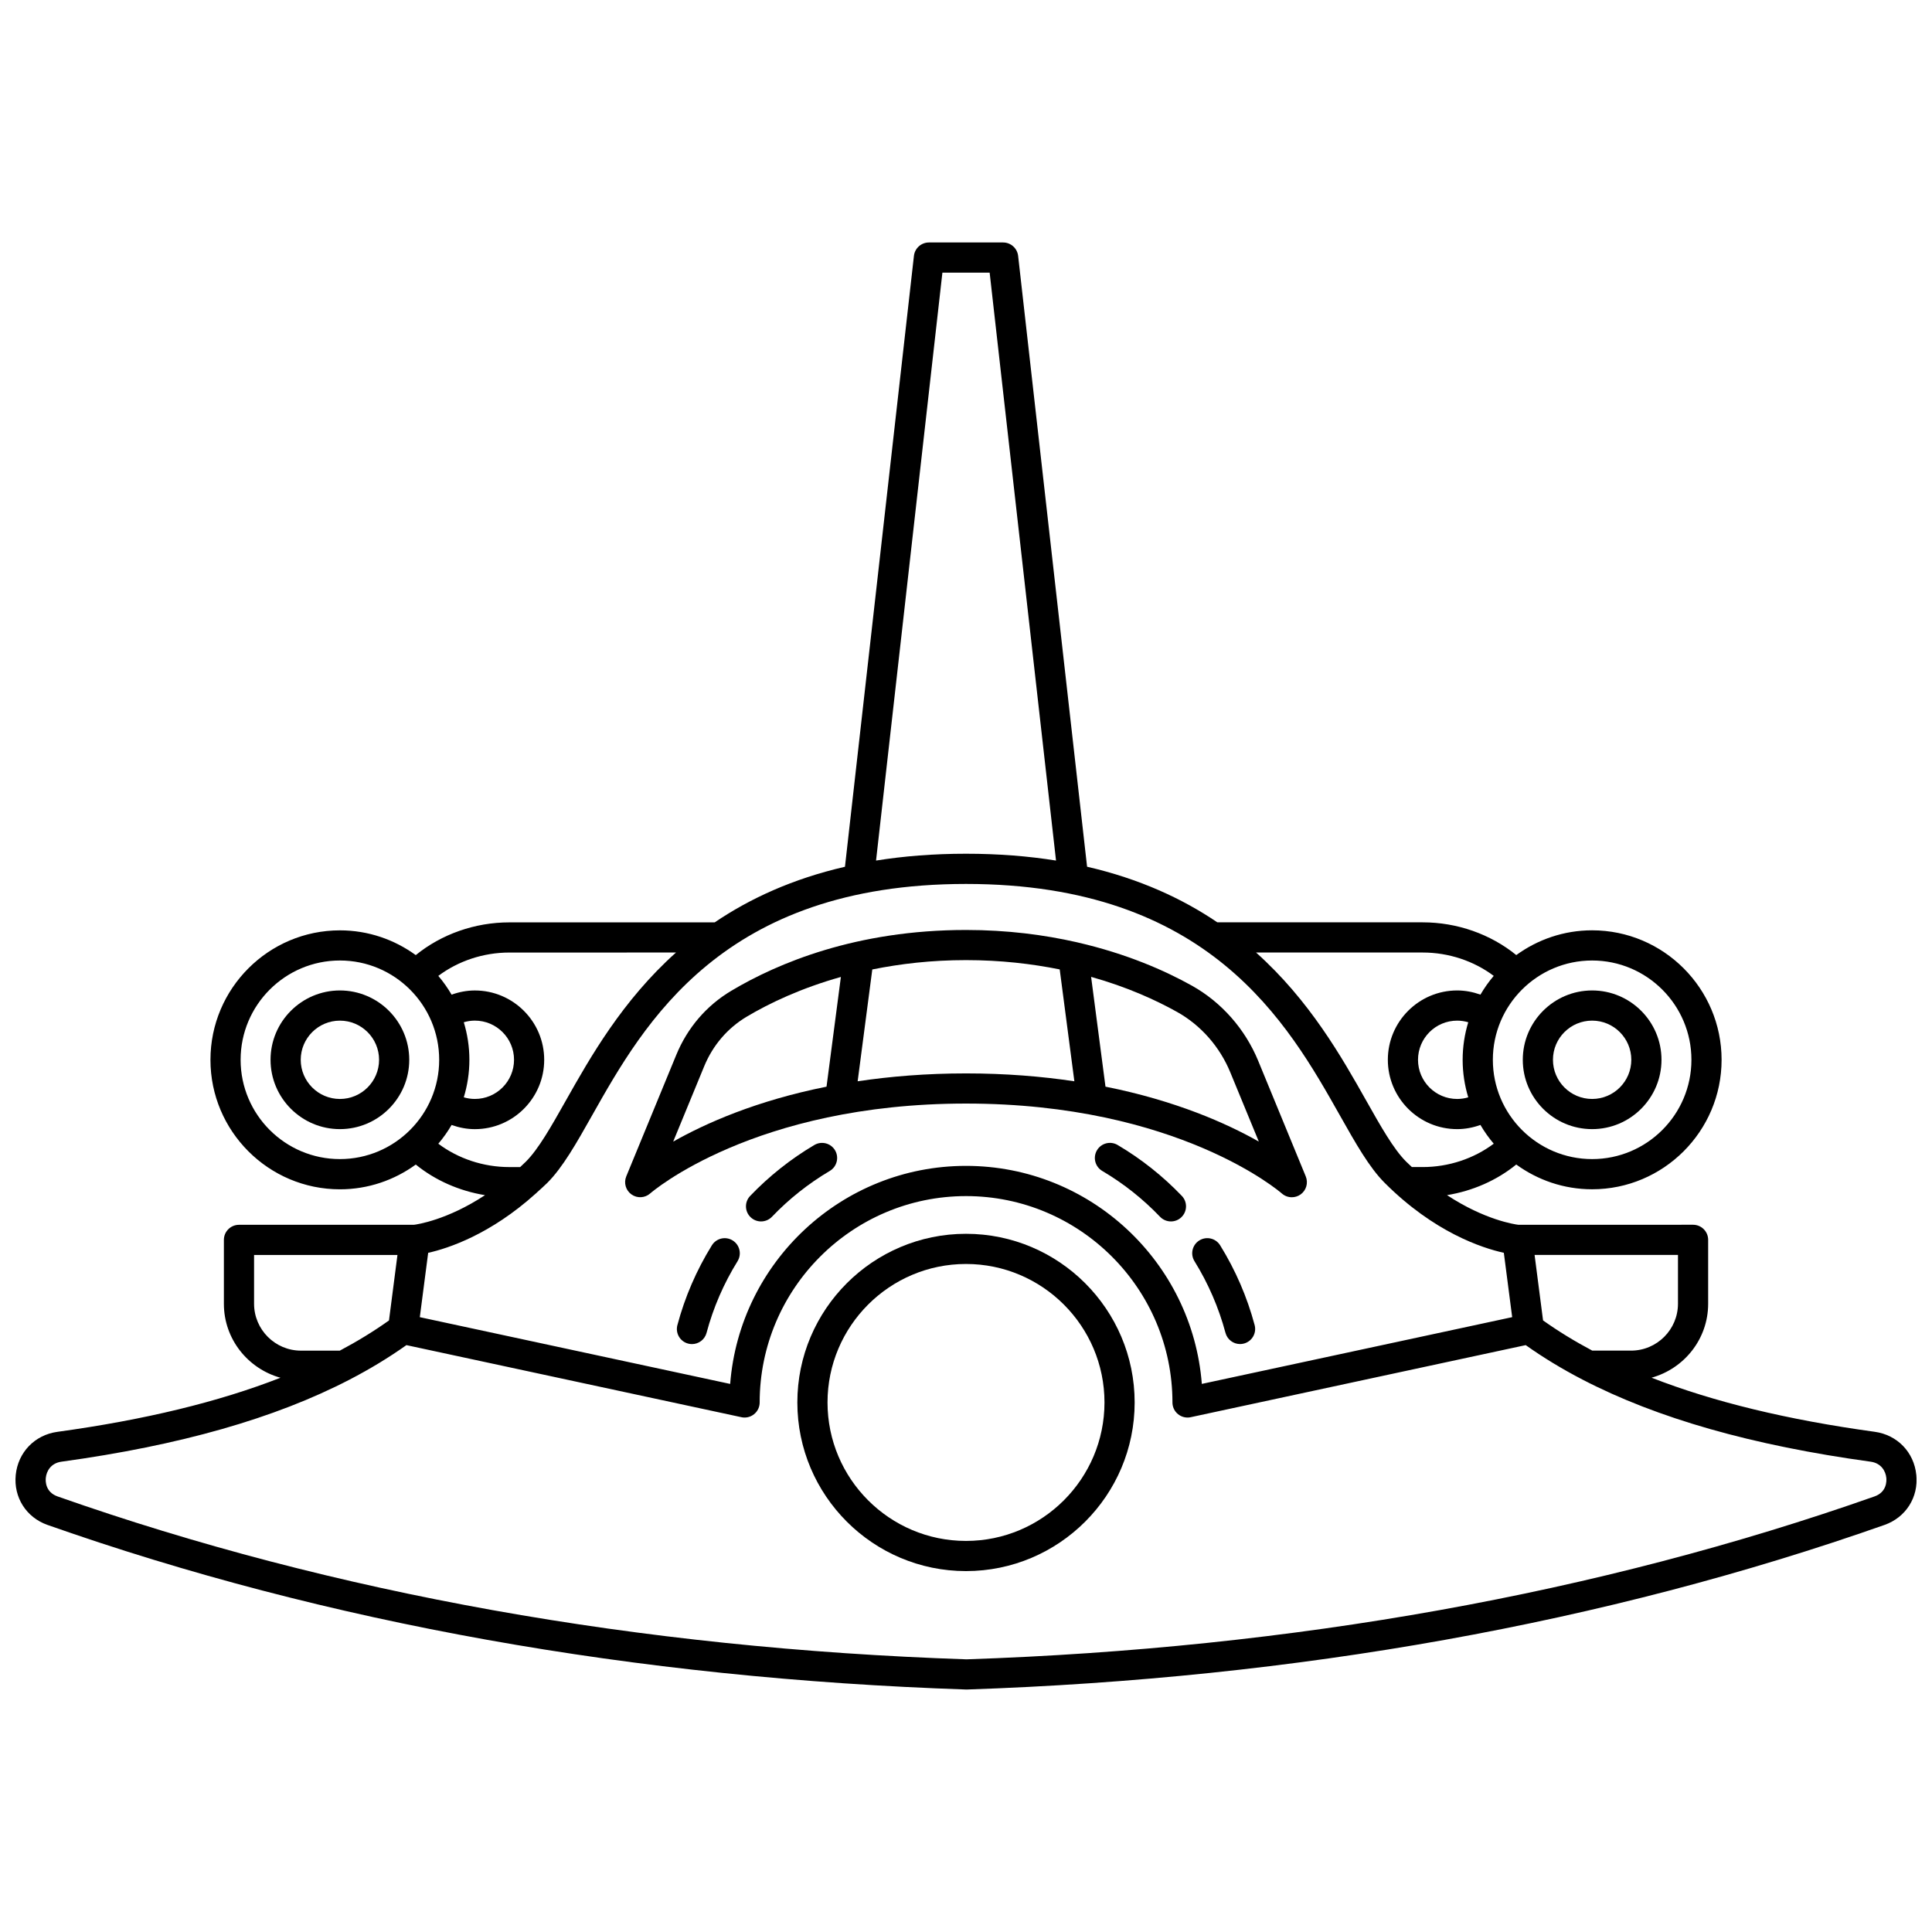
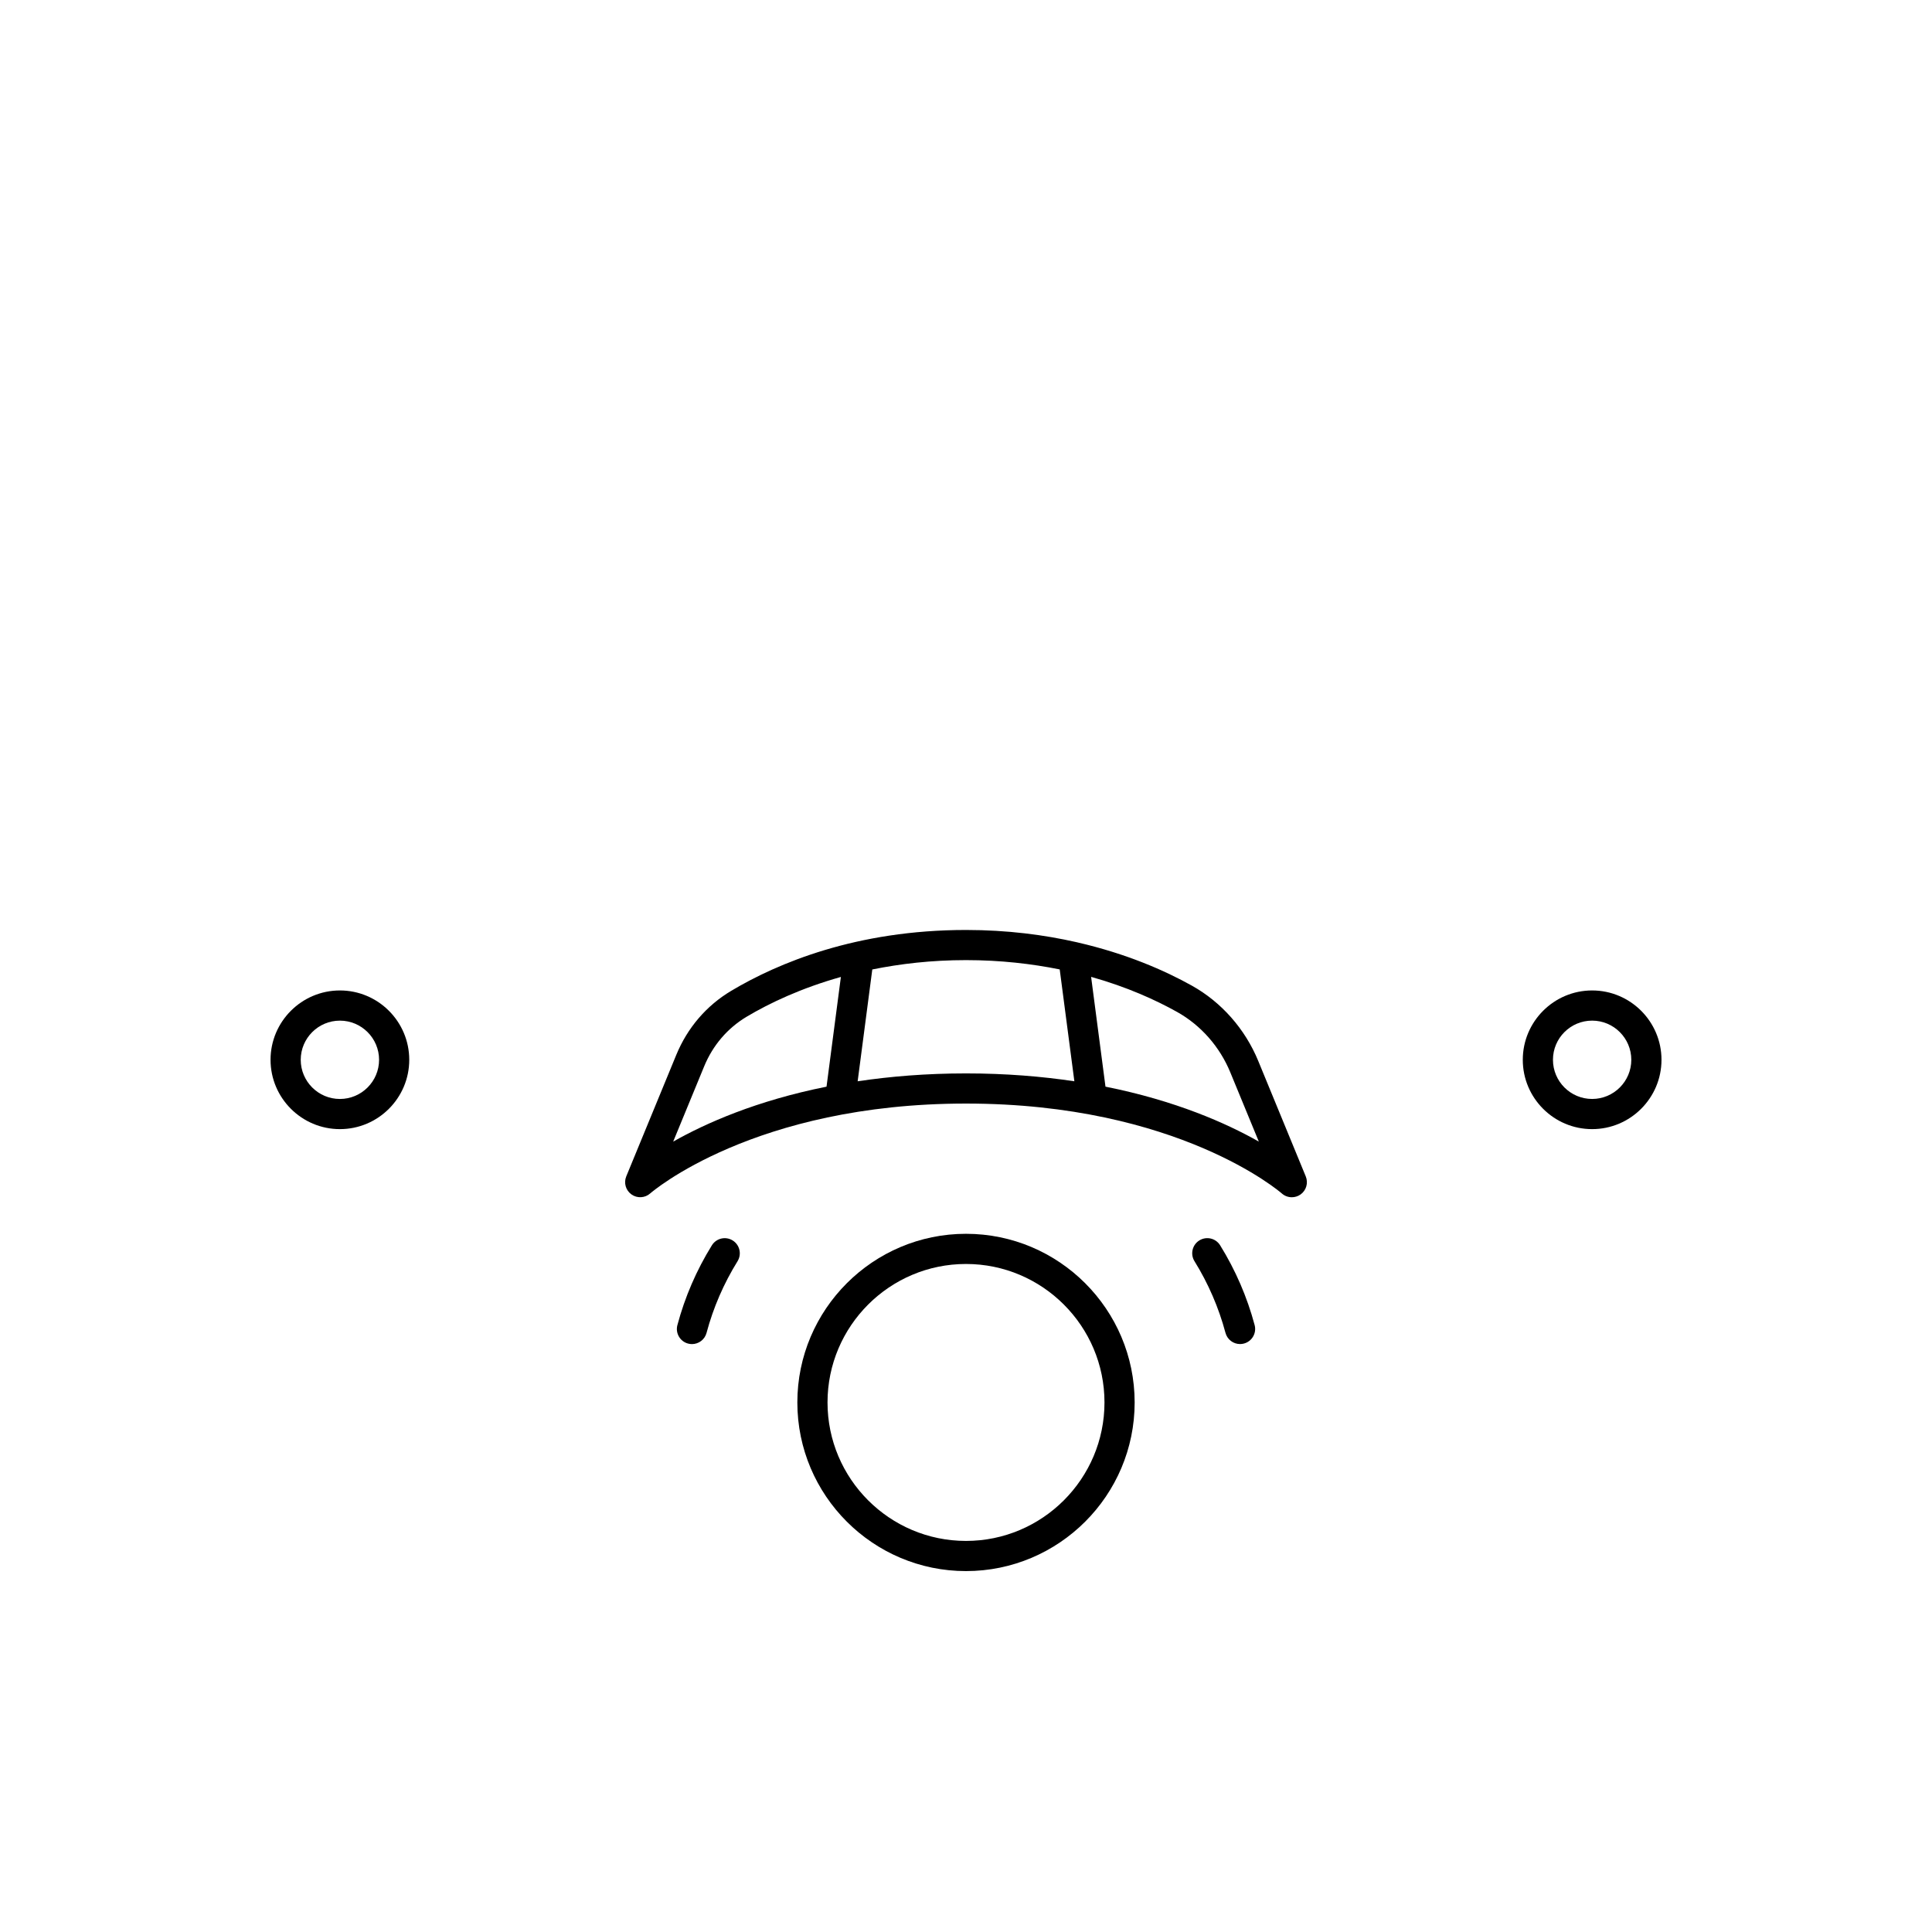
<svg xmlns="http://www.w3.org/2000/svg" width="800px" height="800px" version="1.1" viewBox="144 144 512 512">
  <defs>
    <clipPath id="a">
-       <path d="m148.09 208h503.81v384h-503.81z" />
-     </clipPath>
+       </clipPath>
  </defs>
  <path d="m400 470.97c-24.641 0-44.695 20.047-44.695 44.691 0 24.648 20.051 44.695 44.695 44.695 24.641 0 44.695-20.047 44.695-44.695-0.004-24.645-20.051-44.691-44.695-44.691zm0 81.391c-20.234 0-36.699-16.461-36.699-36.699 0-20.234 16.461-36.695 36.699-36.695 20.234 0 36.699 16.461 36.699 36.695 0 20.23-16.465 36.699-36.699 36.699z" />
  <path d="m467.35 474.02c-1.164-1.879-3.625-2.461-5.508-1.297-1.879 1.164-2.453 3.625-1.297 5.5 3.668 5.918 6.43 12.309 8.219 18.992 0.477 1.789 2.09 2.973 3.859 2.973 0.344 0 0.691-0.043 1.035-0.137 2.137-0.57 3.402-2.758 2.832-4.894-1.988-7.438-5.062-14.551-9.141-21.137z" />
-   <path d="m440.18 447.43c-1.906-1.121-4.356-0.492-5.477 1.41s-0.492 4.356 1.41 5.477c5.633 3.324 10.785 7.41 15.309 12.141 0.785 0.82 1.836 1.234 2.891 1.234 0.996 0 1.992-0.367 2.762-1.109 1.594-1.527 1.652-4.059 0.125-5.652-5.031-5.258-10.758-9.801-17.02-13.5z" />
  <g clip-path="url(#a)">
-     <path d="m651.84 534.85c-0.609-6-5.039-10.59-11.027-11.41-23.152-3.184-42.73-7.934-59.129-14.336 8.617-2.398 14.996-10.23 14.996-19.605v-16.926c0-2.207-1.789-4-4-4l-46.328 0.004c-0.941-0.117-8.855-1.262-18.875-7.856 6.777-1.105 13.156-3.891 18.348-8.113 5.656 4.109 12.586 6.562 20.102 6.562 18.918 0 34.312-15.395 34.312-34.312 0-18.922-15.395-34.316-34.312-34.316-7.508 0-14.441 2.453-20.098 6.562-6.824-5.547-15.676-8.676-24.805-8.676h-54.418c-9.309-6.305-20.617-11.531-34.52-14.738l-18.273-161.88c-0.234-2.023-1.945-3.551-3.977-3.551h-19.664c-2.035 0-3.746 1.527-3.973 3.551l-18.277 161.89c-13.902 3.207-25.211 8.434-34.52 14.738h-54.418c-9.133 0-17.98 3.129-24.805 8.676-5.656-4.106-12.586-6.562-20.098-6.562-18.918 0-34.312 15.395-34.312 34.316 0 18.918 15.395 34.312 34.312 34.312 7.508 0 14.441-2.453 20.102-6.562 5.199 4.223 11.574 7.008 18.348 8.113-10.082 6.629-18.027 7.754-18.871 7.856h-46.332c-2.211 0-4 1.793-4 4v16.926c0 9.371 6.379 17.207 14.996 19.605-16.398 6.406-35.977 11.152-59.133 14.336-5.984 0.824-10.41 5.41-11.023 11.41-0.602 5.949 2.785 11.281 8.434 13.266 73.871 25.992 155.72 40.668 243.54 43.613 87.551-2.945 169.39-17.621 243.27-43.621 5.644-1.984 9.031-7.316 8.434-13.266zm-63.16-45.355c0 6.856-5.582 12.434-12.434 12.434h-10.281c-4.676-2.484-9.02-5.148-13.039-8.004l-2.246-17.359h38zm-331.21-13.484c5.332-1.18 16.523-4.891 28.48-15.68 0.168-0.137 0.324-0.27 0.469-0.434 0.871-0.801 1.734-1.535 2.609-2.41 4.109-4.109 7.723-10.508 11.902-17.922 13.773-24.414 34.59-61.312 99.07-61.312 64.48 0 85.297 36.898 99.07 61.312 4.184 7.414 7.789 13.816 11.902 17.922 13.086 13.086 25.77 17.242 31.562 18.52l2.211 17.051-82.246 17.691c-2.512-32.285-29.582-57.781-62.5-57.781-32.914 0.004-59.984 25.5-62.496 57.785l-82.246-17.691zm275.63-41.203c-0.949 0.281-1.93 0.43-2.934 0.43-5.727 0-10.379-4.656-10.379-10.379 0-5.727 4.652-10.379 10.379-10.379 1.004 0 1.992 0.152 2.934 0.43-0.957 3.152-1.484 6.488-1.484 9.953 0.004 3.453 0.527 6.793 1.484 9.945zm59.145-9.949c0 14.512-11.805 26.312-26.312 26.312-14.512 0-26.312-11.805-26.312-26.312 0-14.512 11.805-26.316 26.312-26.316 14.508 0 26.312 11.805 26.312 26.316zm-71.219-28.43c6.898 0 13.555 2.238 18.828 6.188-1.32 1.543-2.492 3.211-3.523 4.973-1.969-0.703-4.039-1.109-6.164-1.109-10.133 0-18.375 8.246-18.375 18.375 0 10.133 8.246 18.375 18.375 18.375 2.125 0 4.195-0.402 6.164-1.109 1.031 1.762 2.203 3.426 3.523 4.969-5.273 3.949-11.93 6.191-18.828 6.191h-2.863c-0.512-0.48-1.02-0.941-1.531-1.453-3.336-3.336-6.703-9.297-10.594-16.199-6.445-11.426-14.922-26.445-29.176-39.207zm-127.28-180.18h12.52l17.59 155.81c-7.277-1.168-15.203-1.809-23.848-1.809s-16.57 0.641-23.848 1.809zm-70.598 180.18c-14.25 12.762-22.73 27.785-29.176 39.207-3.894 6.902-7.258 12.859-10.594 16.199-0.512 0.512-1.02 0.973-1.531 1.453h-2.863c-6.898 0-13.555-2.238-18.828-6.191 1.32-1.543 2.492-3.211 3.523-4.969 1.969 0.703 4.039 1.109 6.164 1.109 10.133 0 18.375-8.246 18.375-18.375 0-10.133-8.246-18.375-18.375-18.375-2.129 0-4.195 0.402-6.164 1.109-1.031-1.762-2.203-3.426-3.523-4.973 5.273-3.949 11.93-6.188 18.828-6.188zm-56.238 18.477c0.949-0.281 1.93-0.43 2.934-0.43 5.727 0 10.379 4.656 10.379 10.379 0 5.723-4.652 10.379-10.379 10.379-1.004 0-1.992-0.152-2.934-0.43 0.957-3.152 1.484-6.488 1.484-9.949 0-3.461-0.527-6.797-1.484-9.949zm-59.145 9.953c0-14.512 11.805-26.316 26.312-26.316 14.512 0 26.312 11.809 26.312 26.316 0 14.512-11.805 26.312-26.312 26.312-14.508 0-26.312-11.801-26.312-26.312zm16 77.078c-6.856 0-12.434-5.582-12.434-12.434v-12.926h38l-2.246 17.359c-4.019 2.856-8.363 5.523-13.039 8.004h-10.281zm416.99 38.637c-73.105 25.73-154.15 40.254-240.61 43.168-86.73-2.914-167.77-17.441-240.88-43.168-3.25-1.145-3.219-4.055-3.129-4.918 0.184-1.828 1.375-3.914 4.156-4.293 31.371-4.309 56.543-11.477 76.336-21.742 0.008-0.004 0.016-0.008 0.023-0.012 5.418-2.812 10.43-5.859 15.051-9.137l88.703 19.086c0.242 0.059 0.5 0.094 0.754 0.105 0.055 0 0.109 0.004 0.164 0.004s0.141-0.004 0.156-0.004h0.004c1.008-0.039 1.914-0.453 2.598-1.105 0.016 0 0.008-0.004 0.008-0.008 0.051-0.043 0.098-0.094 0.141-0.145 0.008 0 0.012-0.004 0.012-0.008 0 0 0.004-0.004 0.004-0.004 0.66-0.703 1.066-1.652 1.074-2.691v-0.008c-0.004-0.004-0.004-0.008 0-0.012v-0.012c0-30.156 24.539-54.691 54.695-54.691s54.695 24.535 54.695 54.691v0.012c-0.004 0.004-0.004 0.008 0 0.012v0.008c0.008 1.039 0.414 1.988 1.074 2.691 0 0 0.004 0.004 0.004 0.004-0.004 0 0.004 0.004 0.012 0.008 0.043 0.047 0.09 0.098 0.141 0.145 0 0.004 0 0.012 0.008 0.008 0.68 0.652 1.59 1.062 2.598 1.105h0.004c0.012 0 0.102 0.004 0.156 0.004 0.051 0 0.102 0 0.156-0.004h0.004c0.262-0.008 0.516-0.043 0.758-0.105l88.703-19.086c4.621 3.281 9.637 6.328 15.051 9.137 0.008 0.004 0.016 0.008 0.023 0.012 19.793 10.266 44.961 17.43 76.332 21.742 2.781 0.383 3.973 2.473 4.16 4.293 0.078 0.867 0.117 3.773-3.137 4.918z" />
-   </g>
-   <path d="m338.16 472.73c-1.879-1.168-4.344-0.582-5.508 1.297-4.078 6.586-7.152 13.699-9.137 21.141-0.57 2.137 0.695 4.328 2.832 4.894 0.344 0.094 0.691 0.137 1.035 0.137 1.762 0 3.383-1.18 3.859-2.973 1.785-6.684 4.551-13.074 8.219-18.992 1.156-1.875 0.578-4.34-1.301-5.504z" />
-   <path d="m359.82 447.43c-6.258 3.699-11.988 8.242-17.02 13.5-1.527 1.594-1.473 4.125 0.125 5.652 0.773 0.738 1.766 1.109 2.762 1.109 1.051 0 2.102-0.414 2.891-1.234 4.527-4.734 9.676-8.816 15.309-12.141 1.902-1.125 2.531-3.574 1.41-5.477-1.121-1.898-3.566-2.523-5.477-1.41z" />
+     </g>
+   <path d="m338.16 472.73c-1.879-1.168-4.344-0.582-5.508 1.297-4.078 6.586-7.152 13.699-9.137 21.141-0.57 2.137 0.695 4.328 2.832 4.894 0.344 0.094 0.691 0.137 1.035 0.137 1.762 0 3.383-1.18 3.859-2.973 1.785-6.684 4.551-13.074 8.219-18.992 1.156-1.875 0.578-4.34-1.301-5.504" />
  <path d="m483.67 460.26c0.75 0.676 1.711 1.023 2.672 1.023 0.805 0 1.613-0.242 2.309-0.73 1.523-1.074 2.098-3.062 1.391-4.789l-12.598-30.613c-3.488-8.469-9.73-15.555-17.586-19.945-7.203-4.023-17.367-8.477-30.23-11.438-0.109-0.035-0.211-0.055-0.324-0.078-8.578-1.945-18.32-3.238-29.297-3.238-29.066 0-49.875 8.766-62.215 16.121-6.578 3.918-11.613 9.797-14.574 16.992l-13.254 32.195c-0.707 1.719-0.133 3.699 1.387 4.777 1.523 1.082 3.586 0.965 4.973-0.277 0.27-0.234 27.438-23.805 83.68-23.805 56.242 0.004 83.41 23.574 83.668 23.805zm-13.625-32.066 7.555 18.34c-8.562-4.852-22.023-10.84-40.637-14.559l-3.809-29.098c9.496 2.664 17.125 6.133 22.797 9.305 6.289 3.519 11.293 9.203 14.094 16.012zm-45.211-27.289 3.883 29.645c-8.617-1.289-18.152-2.086-28.715-2.086-10.555 0-20.098 0.801-28.715 2.086l3.879-29.633c7.406-1.496 15.633-2.477 24.832-2.477 9.195 0.004 17.449 0.977 24.836 2.465zm-94.227 25.699c2.297-5.586 6.195-10.141 11.27-13.168 6.082-3.621 14.453-7.582 24.965-10.535l-3.805 29.078c-18.613 3.719-32.074 9.707-40.637 14.559z" />
  <path d="m234.08 406.48c-10.133 0-18.383 8.246-18.383 18.375 0 10.133 8.25 18.375 18.383 18.375s18.375-8.246 18.375-18.375c0-10.129-8.246-18.375-18.375-18.375zm0 28.758c-5.727 0-10.383-4.656-10.383-10.379 0-5.727 4.656-10.379 10.383-10.379s10.379 4.656 10.379 10.379c-0.004 5.723-4.66 10.379-10.379 10.379z" />
  <path d="m565.93 443.23c10.133 0 18.383-8.246 18.383-18.375 0-10.133-8.25-18.375-18.383-18.375-10.133 0-18.375 8.246-18.375 18.375-0.004 10.133 8.238 18.375 18.375 18.375zm0-28.754c5.727 0 10.383 4.656 10.383 10.379s-4.656 10.379-10.383 10.379c-5.727 0-10.379-4.656-10.379-10.379-0.004-5.727 4.652-10.379 10.379-10.379z" />
</svg>